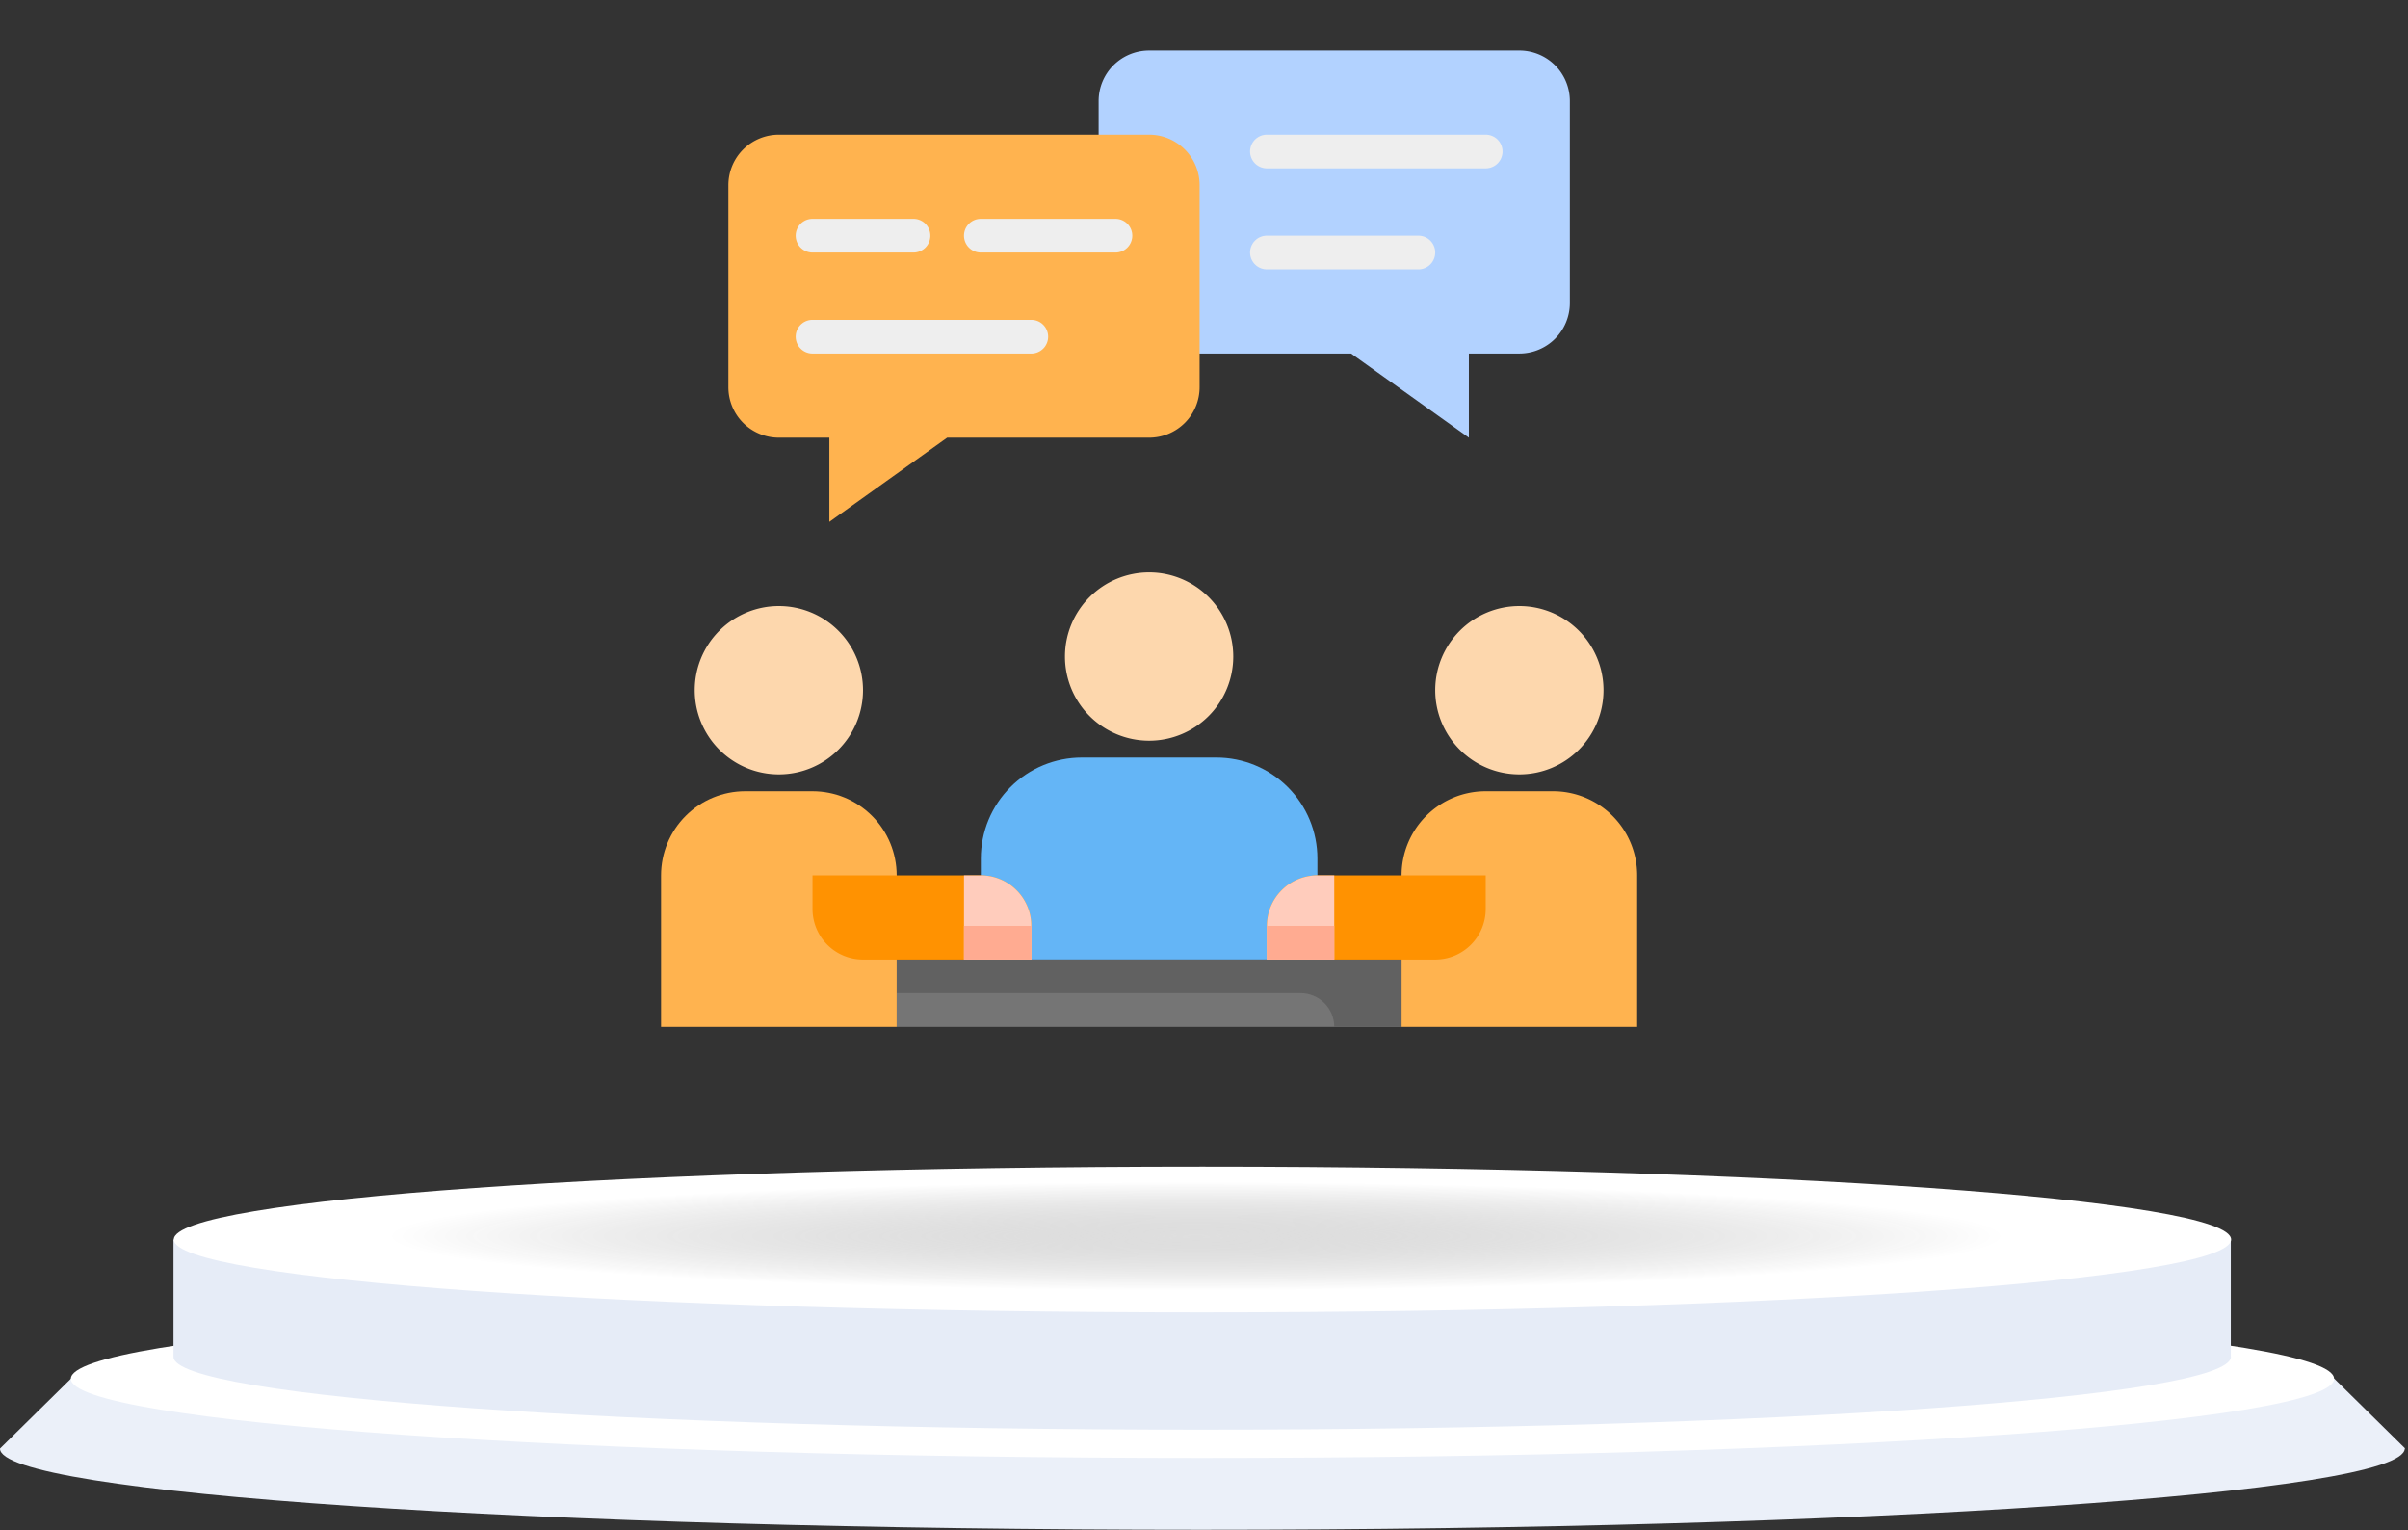
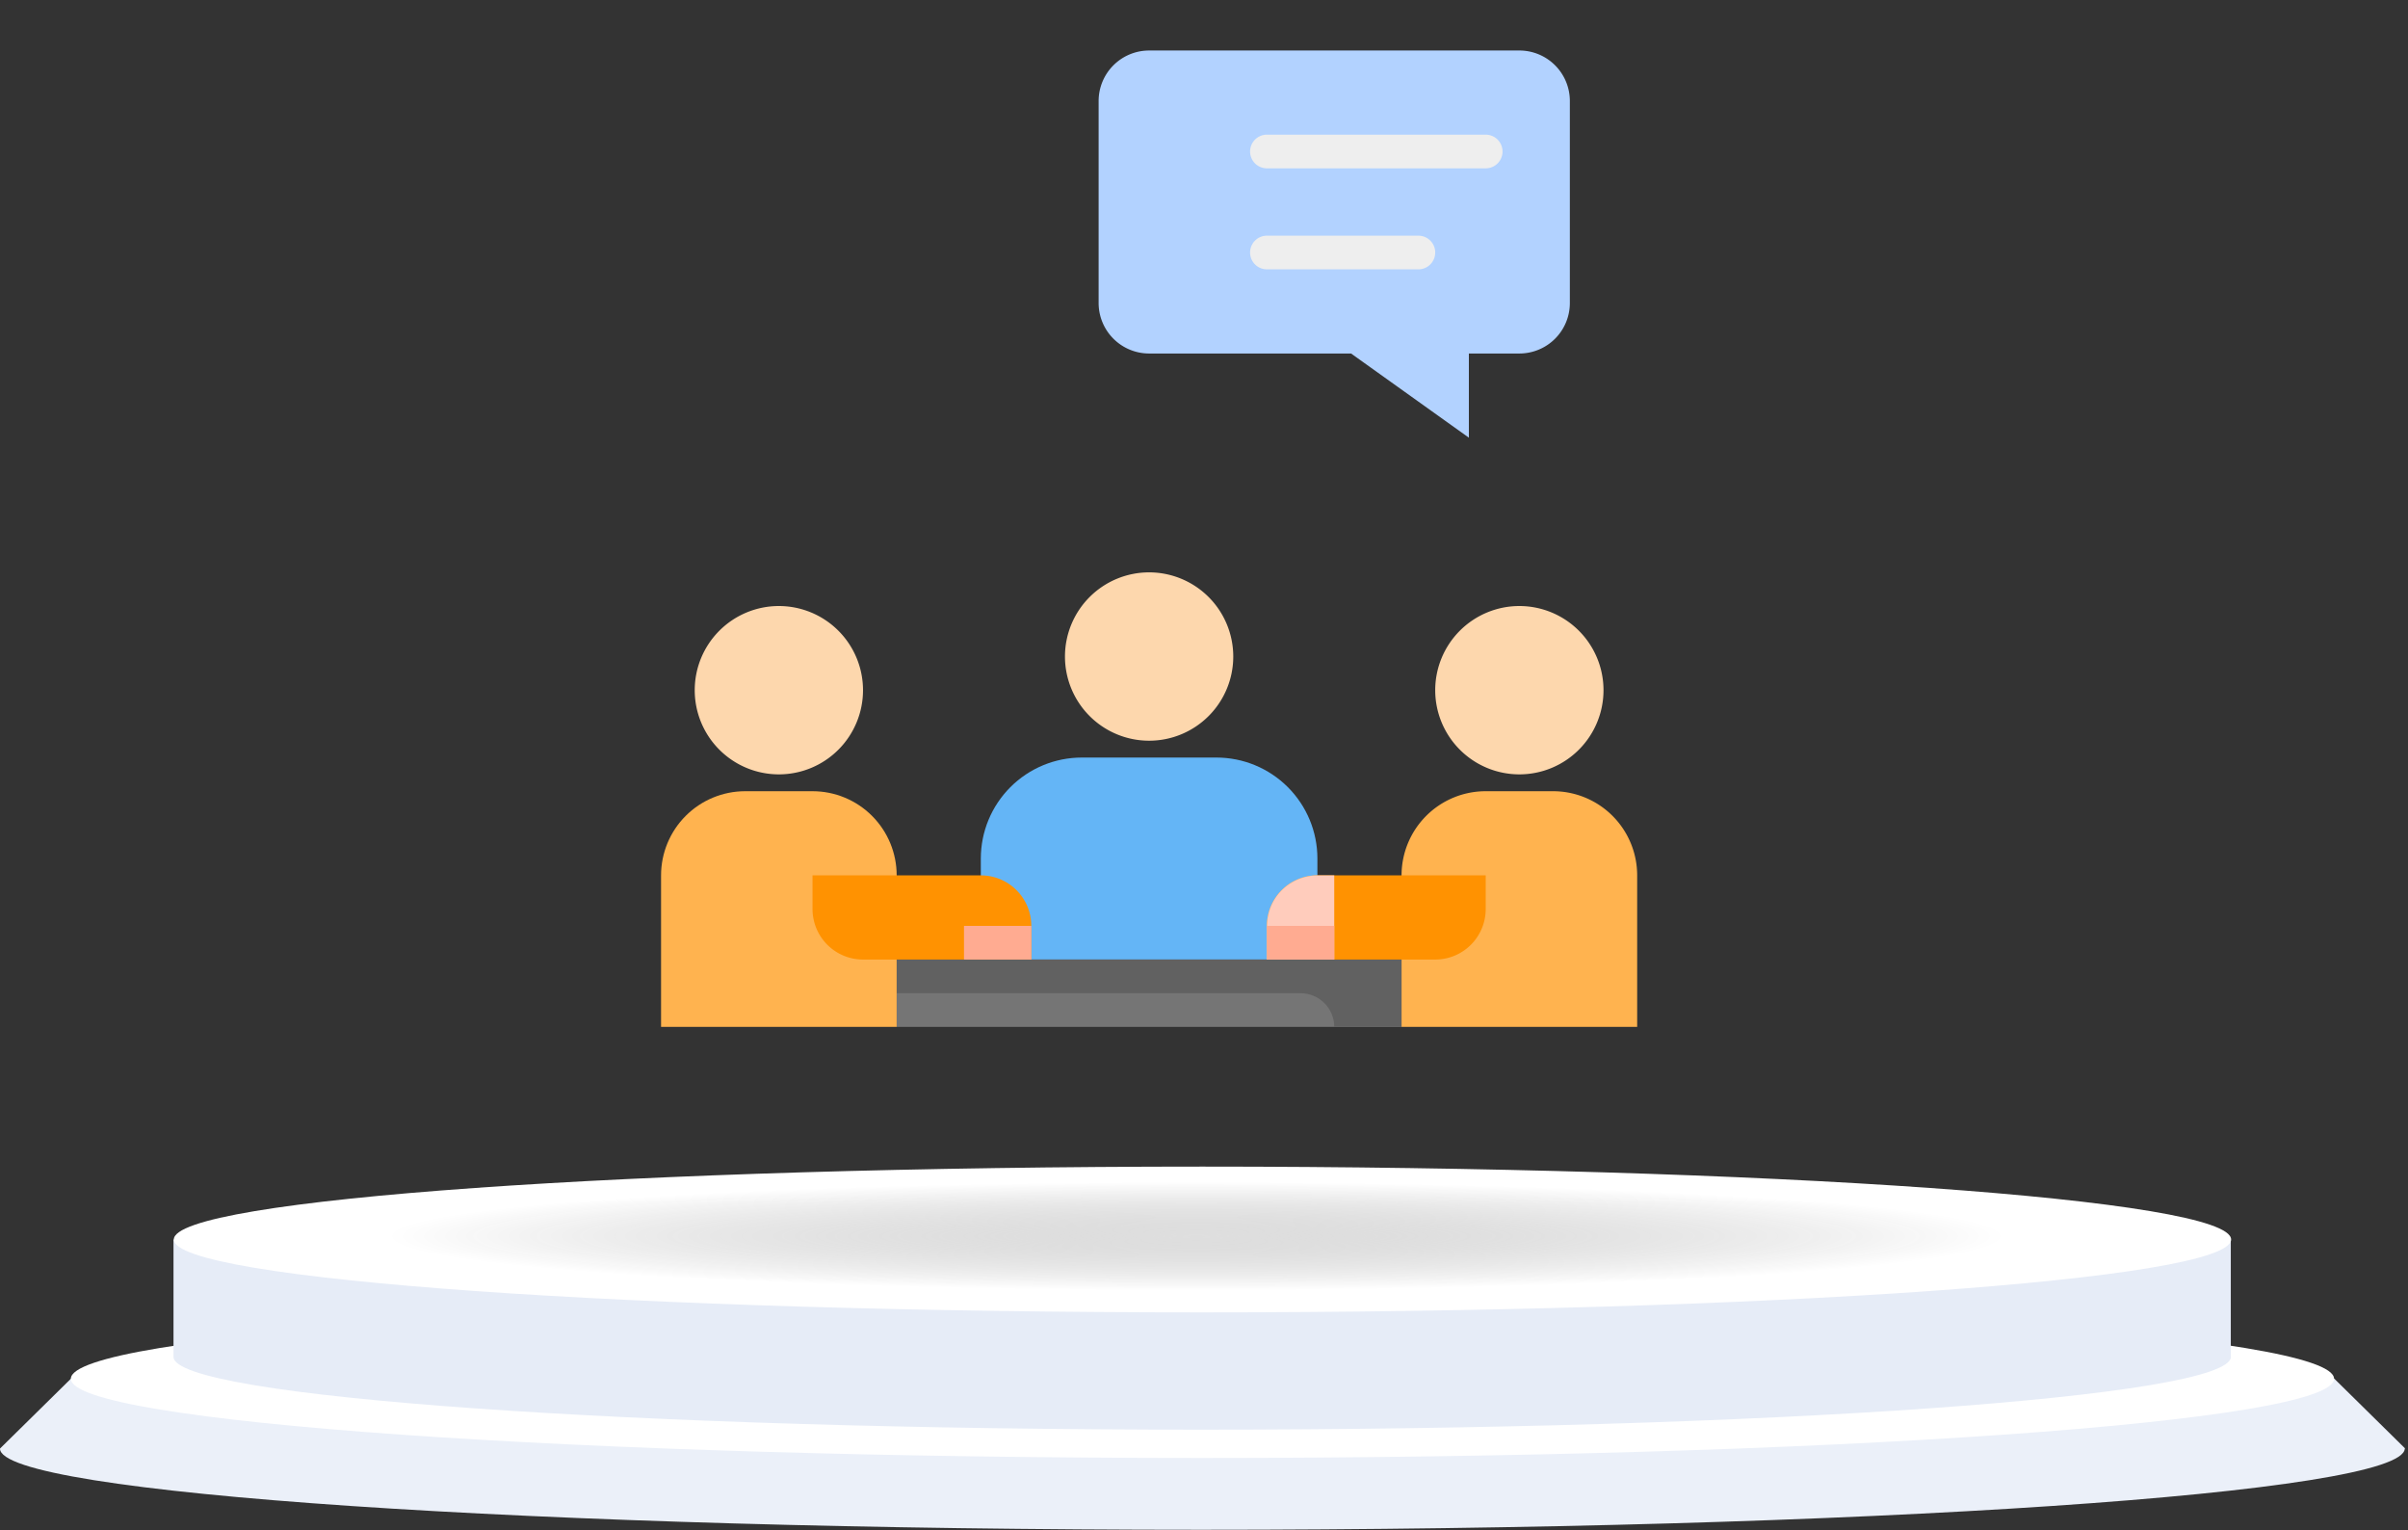
<svg xmlns="http://www.w3.org/2000/svg" width="351" height="223" fill="none">
  <rect width="100%" height="100%" fill="#333333" stroke="none" />
  <path d="M350.528 211.087c-.113 6.539-78.66 11.838-175.455 11.838-96.818 0-175.185-5.299-175.073-11.838l10.35-10.193h329.895l10.35 10.193h-.067z" fill="#ebf0f9" />
  <path d="M175.275 212.461c91.102 0 164.947-5.186 164.947-11.545s-73.845-11.523-164.947-11.523-164.948 5.164-164.948 11.523 73.845 11.545 164.948 11.545z" fill="#fff" />
  <path d="M325.193 197.714c-.09 5.885-67.298 10.621-150.12 10.621s-149.85-4.758-149.783-10.621v-17.093h299.88v17.093h.023z" fill="#e6ecf7" />
  <path d="M175.275 191.242c82.822 0 149.94-4.758 149.94-10.621S258.075 170 175.275 170c-82.823 0-149.94 4.758-149.94 10.621s67.14 10.621 149.94 10.621z" fill="#fff" />
  <path d="M174.375 188.04c65.249 0 118.125-3.536 118.125-7.893s-52.894-7.892-118.125-7.892c-65.249 0-118.125 3.536-118.125 7.892s52.894 7.893 118.125 7.893z" fill="url(#A)" fill-opacity=".3" />
  <path d="M177.312 110.391h-19.624c-3.904 0-7.648 1.55-10.408 4.311s-4.311 6.504-4.311 10.407v14.719h49.062v-14.719c0-3.903-1.55-7.647-4.311-10.407s-6.504-4.311-10.408-4.311z" fill="#64b5f6" />
  <path d="M167.5 107.938a12.27 12.27 0 0 0 12.266-12.266A12.27 12.27 0 0 0 167.5 83.406a12.27 12.27 0 0 0-12.266 12.266 12.27 12.27 0 0 0 12.266 12.266zm-53.969 4.906a12.27 12.27 0 0 0 12.266-12.266 12.27 12.27 0 0 0-12.266-12.266 12.27 12.27 0 0 0-12.265 12.266 12.27 12.27 0 0 0 12.265 12.266z" fill="#fdd7ad" />
  <path d="M130.703 139.828h73.594v9.813h-73.594v-9.813z" fill="#757575" />
  <path d="M130.703 139.828v4.906h58.875c1.301 0 2.549.517 3.469 1.437s1.437 2.168 1.437 3.47h9.813v-9.813h-73.594z" fill="#616161" />
  <path d="M167.5 7.359h53.969a7.36 7.36 0 0 1 7.359 7.359v29.437a7.36 7.36 0 0 1-7.359 7.359h-7.36v12.266l-17.171-12.266H167.5a7.36 7.36 0 0 1-7.359-7.359V14.719a7.36 7.36 0 0 1 7.359-7.359z" fill="#b2d2ff" />
  <path d="M216.562 24.531h-31.89c-.651 0-1.275-.258-1.735-.718s-.718-1.084-.718-1.735.258-1.274.718-1.735a2.45 2.45 0 0 1 1.735-.718h31.89c.651 0 1.275.259 1.735.718a2.45 2.45 0 0 1 .719 1.735c0 .651-.259 1.275-.719 1.735s-1.084.718-1.735.718zM206.75 39.25h-22.078c-.651 0-1.275-.258-1.735-.718s-.718-1.084-.718-1.735.258-1.275.718-1.735 1.084-.718 1.735-.718h22.078c.651 0 1.275.258 1.735.718s.718 1.084.718 1.735-.258 1.274-.718 1.735a2.45 2.45 0 0 1-1.735.718z" fill="#eee" />
-   <path d="M167.5 19.625h-53.969a7.36 7.36 0 0 0-7.359 7.359v29.438a7.36 7.36 0 0 0 7.359 7.359h7.36v12.266l17.171-12.266H167.5a7.36 7.36 0 0 0 7.359-7.359V26.984a7.36 7.36 0 0 0-7.359-7.359z" fill="#ffb34f" />
-   <path d="M162.594 36.797h-19.625c-.651 0-1.275-.258-1.735-.718s-.718-1.084-.718-1.735.258-1.275.718-1.735 1.084-.718 1.735-.718h19.625a2.45 2.45 0 0 1 1.734.718c.46.46.719 1.084.719 1.735s-.259 1.274-.719 1.735a2.45 2.45 0 0 1-1.734.718zm-29.438 0h-14.718c-.651 0-1.275-.258-1.735-.718s-.719-1.084-.719-1.735.259-1.275.719-1.735 1.084-.718 1.735-.718h14.718c.651 0 1.275.258 1.735.718s.718 1.084.718 1.735-.258 1.274-.718 1.735a2.45 2.45 0 0 1-1.735.718zm17.172 14.719h-31.89c-.651 0-1.275-.258-1.735-.718s-.719-1.084-.719-1.735.259-1.275.719-1.735 1.084-.718 1.735-.718h31.89c.651 0 1.275.258 1.735.718s.718 1.084.718 1.735-.258 1.275-.718 1.735-1.084.718-1.735.718z" fill="#eee" />
  <path d="M118.438 115.297h-9.813c-3.253 0-6.373 1.292-8.673 3.592s-3.593 5.42-3.593 8.673v22.079h34.344v-22.079c0-3.253-1.292-6.372-3.592-8.673s-5.42-3.592-8.673-3.592z" fill="#ffb34f" />
  <path d="M142.969 127.562h-24.531v4.907a7.36 7.36 0 0 0 7.359 7.359h24.531v-4.906a7.36 7.36 0 0 0-7.359-7.36z" fill="#ff9201" />
-   <path d="M142.969 127.562h-2.453v12.266h9.812v-4.906a7.36 7.36 0 0 0-7.359-7.36z" fill="#ffccbc" />
  <use href="#B" fill="#ffab91" />
  <path d="M221.469 112.844a12.27 12.27 0 0 0 12.265-12.266 12.27 12.27 0 0 0-12.265-12.266 12.27 12.27 0 0 0-12.266 12.266 12.27 12.27 0 0 0 12.266 12.266z" fill="#fdd7ad" />
  <path d="M216.562 115.297h9.813c3.253 0 6.373 1.292 8.673 3.592a12.27 12.27 0 0 1 3.593 8.673v22.079h-34.344v-22.079c0-3.253 1.292-6.372 3.592-8.673s5.42-3.592 8.673-3.592z" fill="#ffb34f" />
  <path d="M192.031 127.562h24.531v4.907a7.36 7.36 0 0 1-7.359 7.359h-24.531v-4.906a7.36 7.36 0 0 1 7.359-7.36z" fill="#ff9201" />
  <path d="M192.031 127.562h2.453v12.266h-9.812v-4.906a7.36 7.36 0 0 1 7.359-7.36z" fill="#ffccbc" />
  <use href="#B" x="44.156" fill="#ffab91" />
  <defs>
    <radialGradient id="A" cx="0" cy="0" r="1" gradientUnits="userSpaceOnUse" gradientTransform="translate(174.375 180.147) rotate(90) scale(7.893 118.125)">
      <stop stop-color="#939393" />
      <stop offset="1" stop-opacity="0" />
    </radialGradient>
    <path id="B" d="M140.516 134.922h9.812v4.906h-9.812v-4.906z" />
  </defs>
</svg>